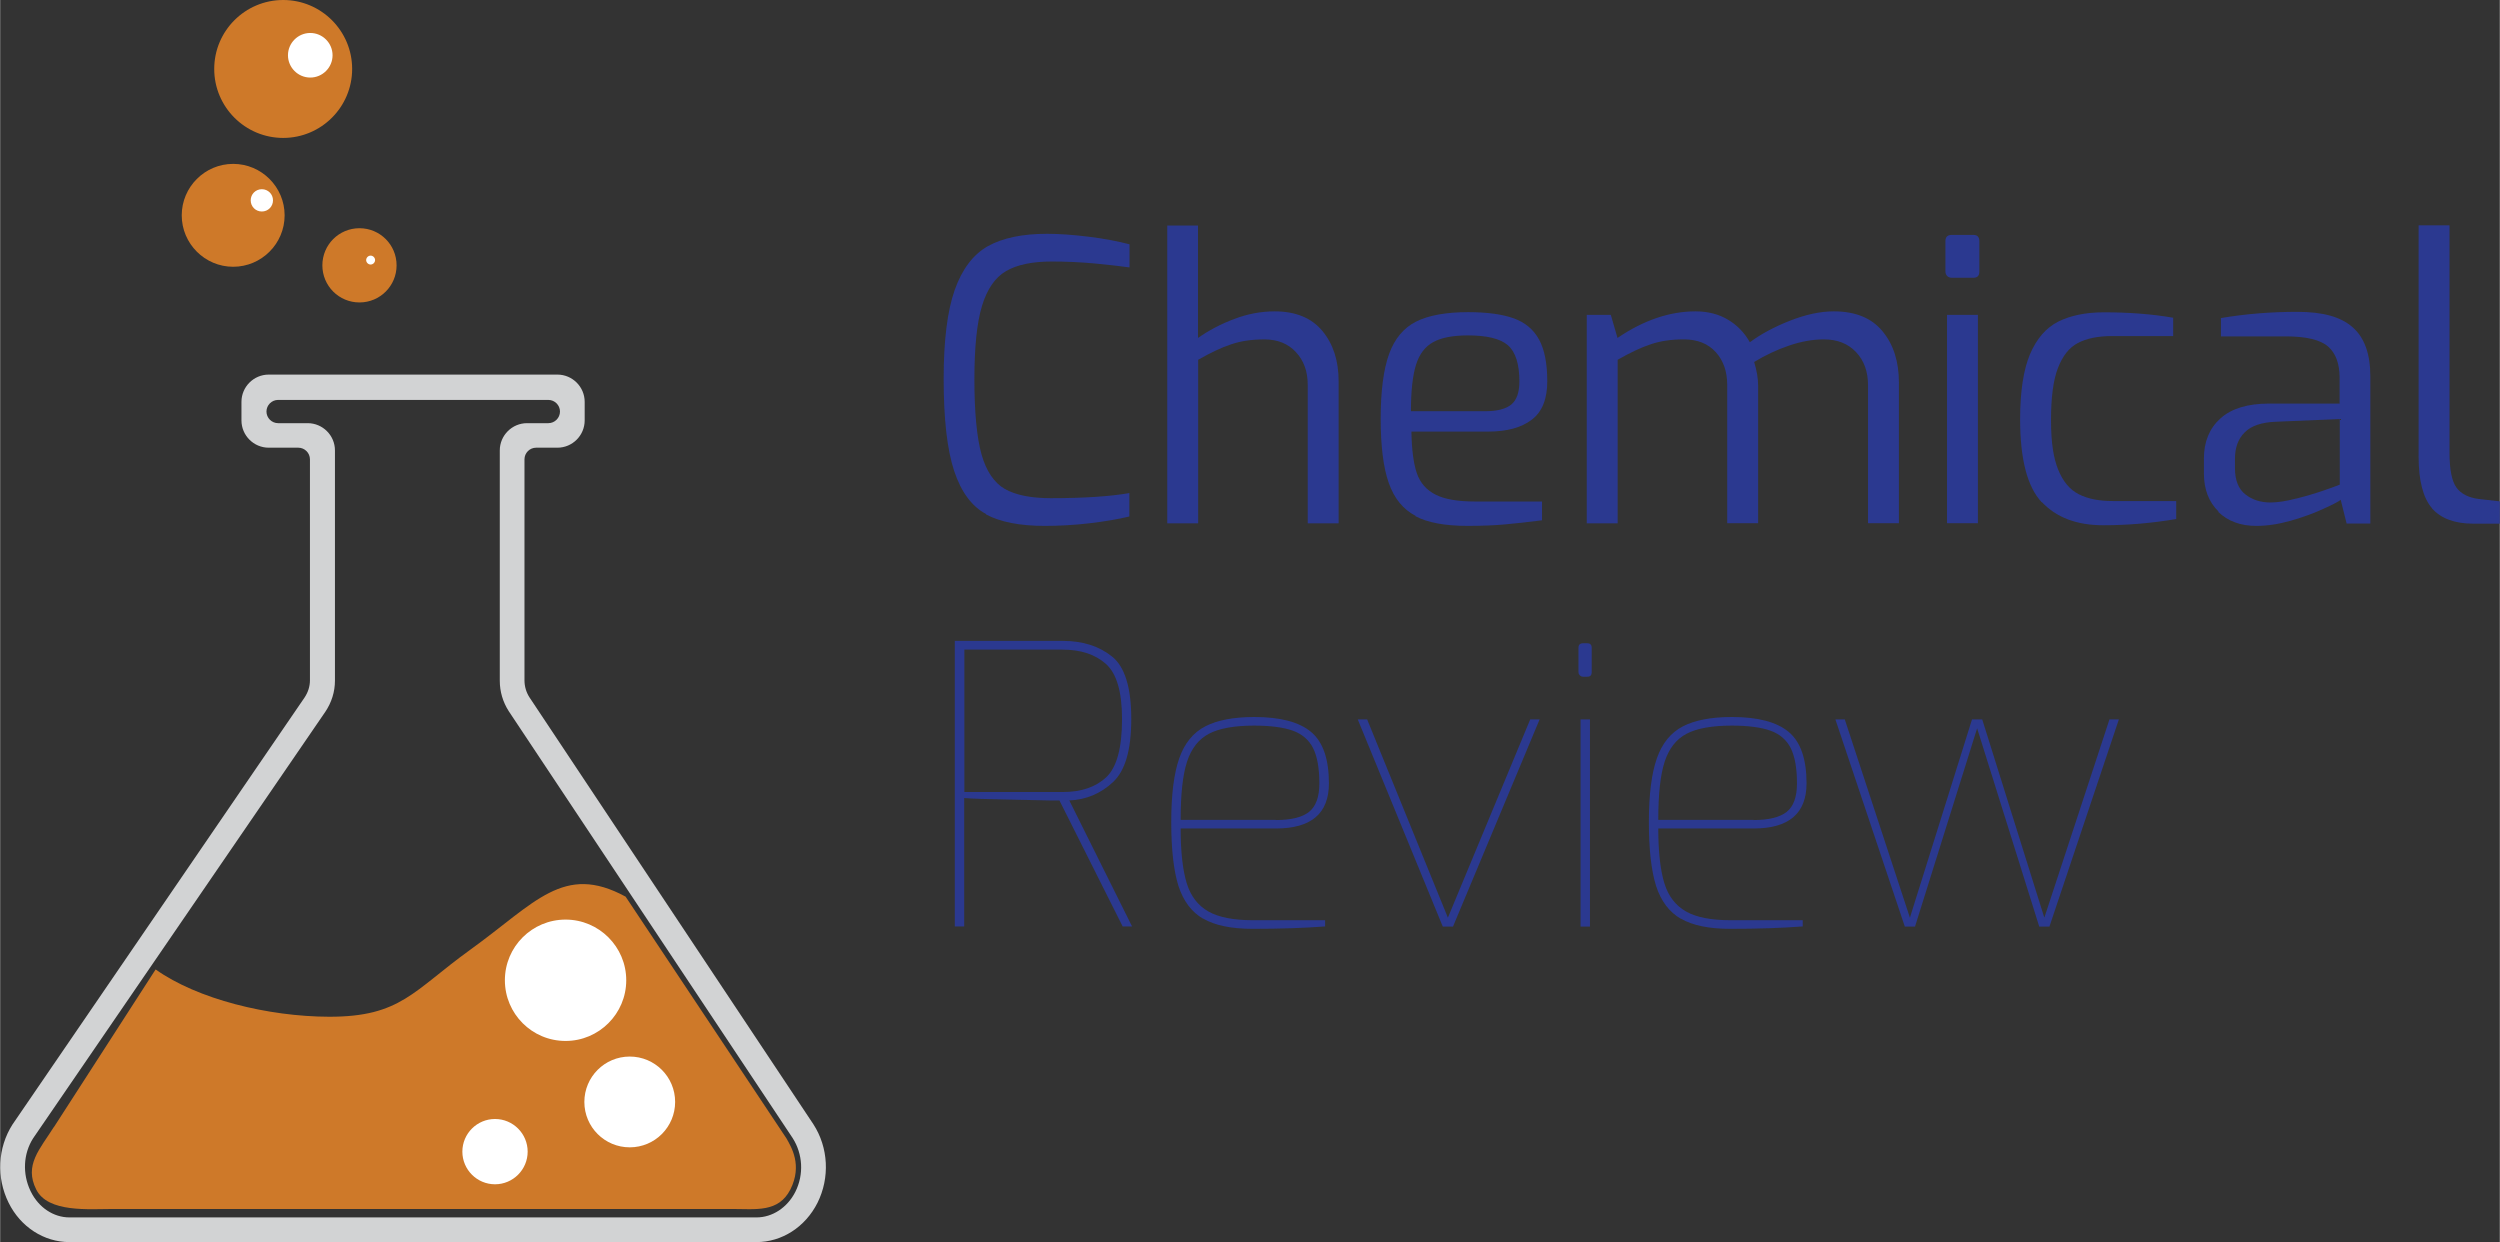
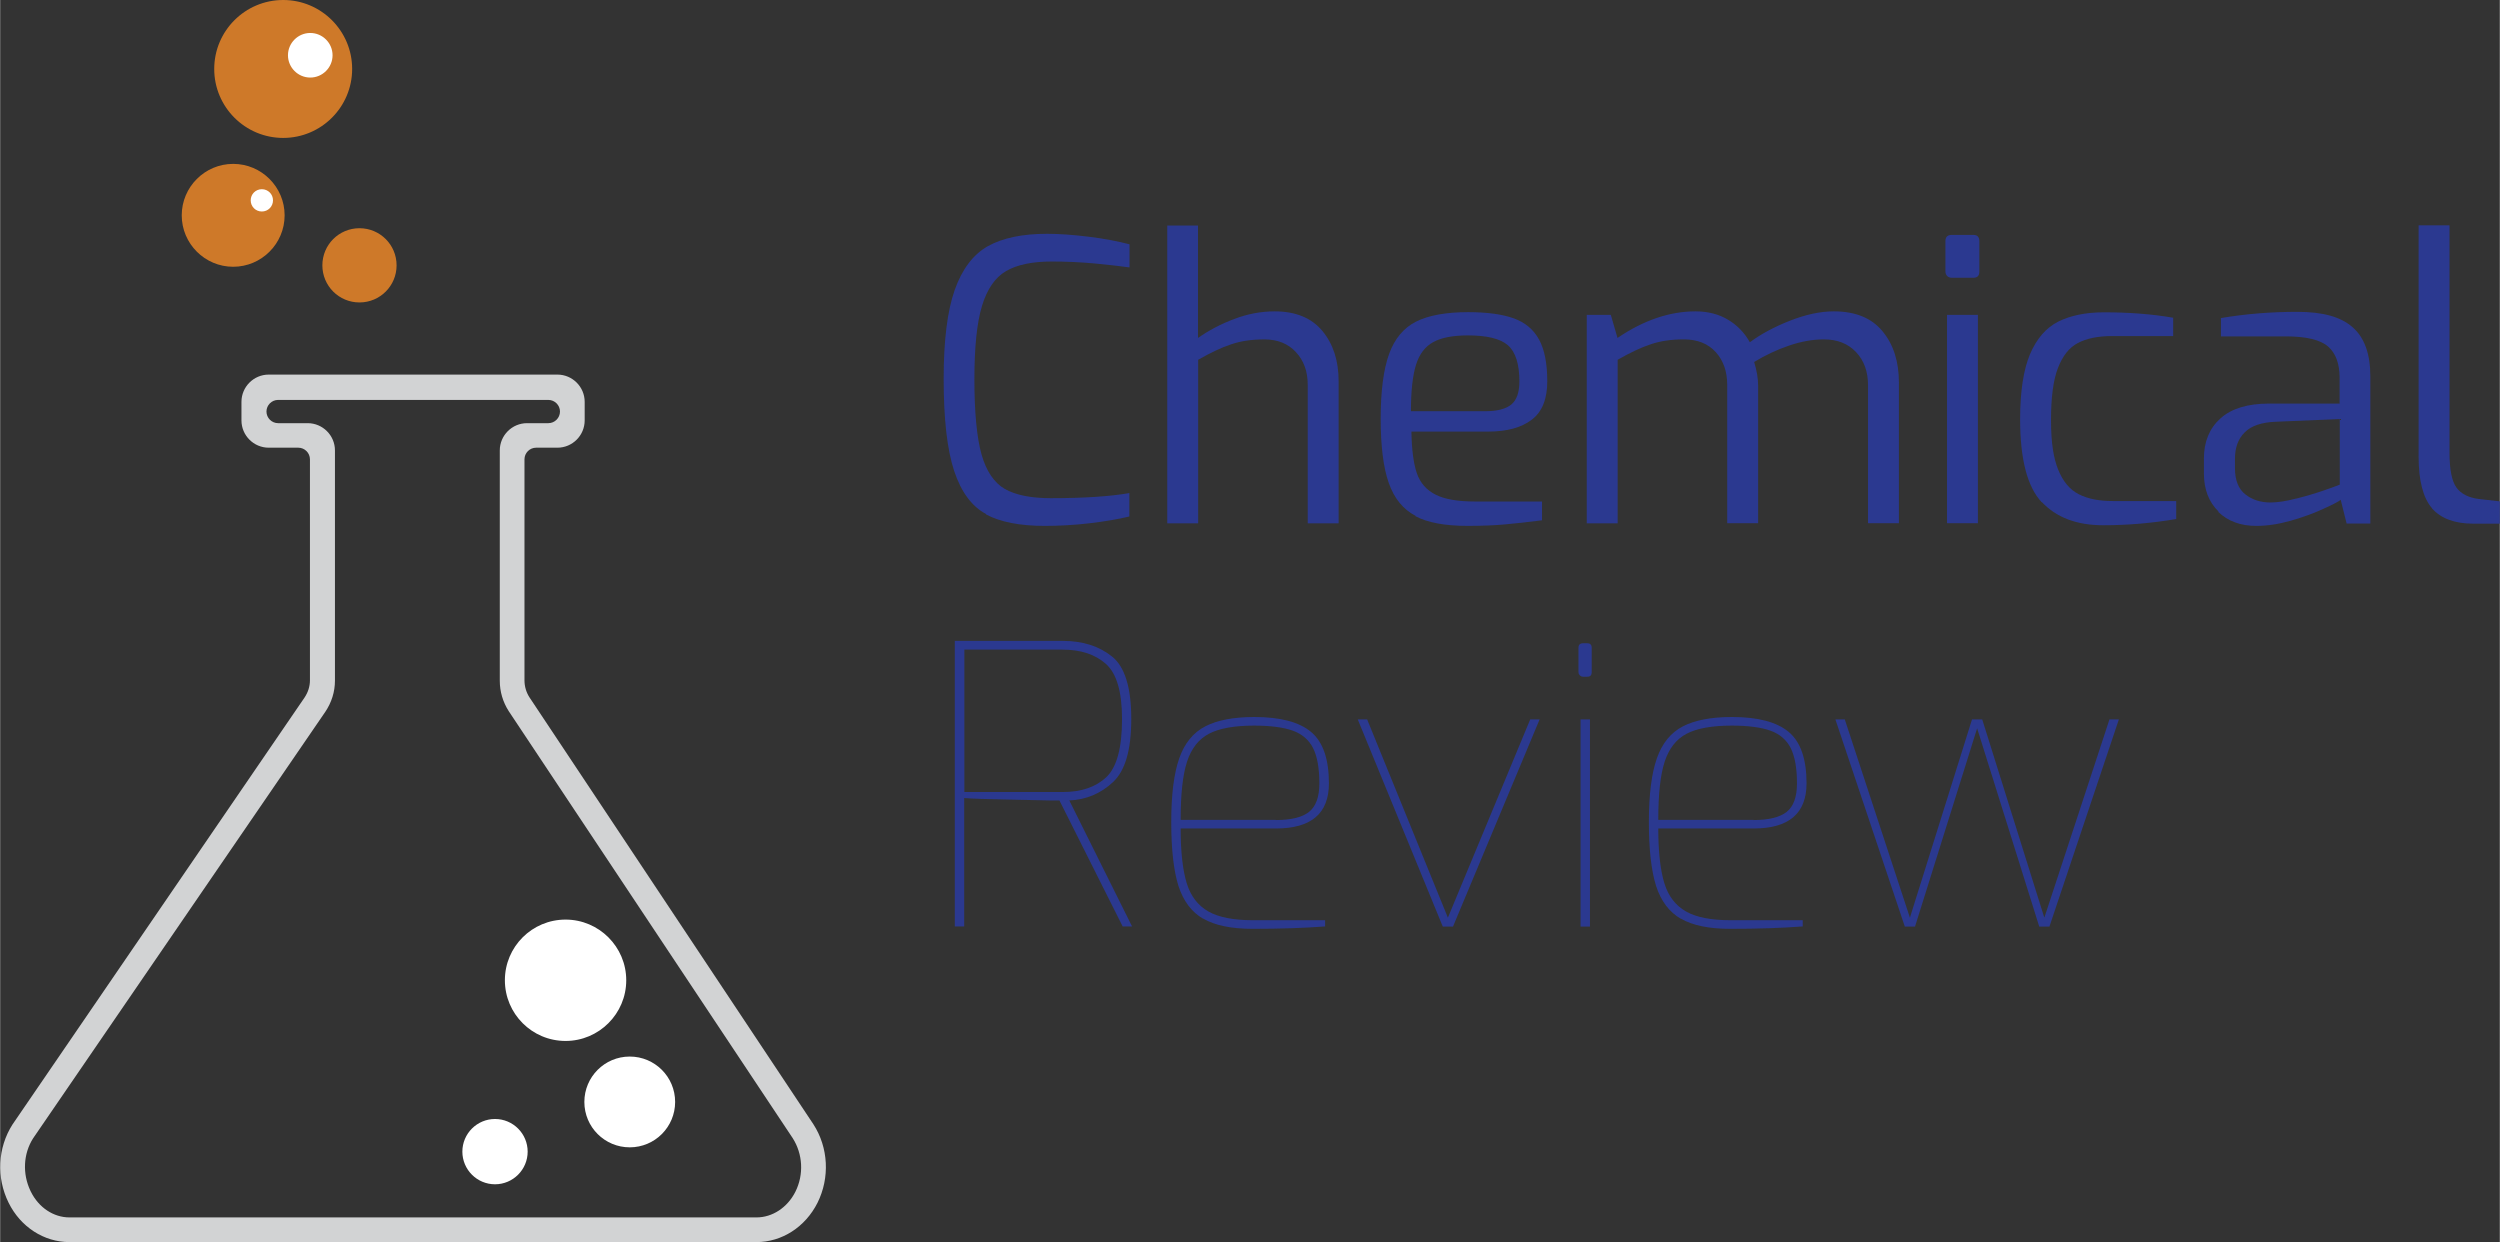
<svg xmlns="http://www.w3.org/2000/svg" id="Warstwa_2" width="55.37mm" height="27.51mm" viewBox="0 0 156.95 77.99">
  <rect x="0" y="0" width="156.95" height="77.99" fill="#333333" stroke="none" />
  <g id="Warstwa_1-2">
    <path d="M61.91,32.28c-.9-.48-1.57-1.38-2.01-2.71s-.66-3.25-.66-5.78c0-2.4.23-4.26.69-5.57.46-1.31,1.15-2.23,2.08-2.76.93-.52,2.17-.78,3.72-.78.75,0,1.61.06,2.59.18.97.12,1.83.28,2.59.48v1.45c-.57-.08-1.31-.16-2.21-.25-.9-.08-1.79-.12-2.67-.12-1.23,0-2.18.2-2.87.6-.69.4-1.19,1.13-1.51,2.18-.32,1.05-.48,2.59-.48,4.62s.15,3.66.45,4.72c.3,1.05.79,1.77,1.46,2.16.67.38,1.63.58,2.89.58,2.07,0,3.72-.11,4.93-.32v1.47c-.75.18-1.6.32-2.54.43-.94.11-1.87.16-2.78.16-1.55,0-2.78-.24-3.68-.72Z" fill="#2b3990" stroke-width="0" />
    <path d="M73.27,14.16h1.94v7.06c.67-.47,1.42-.87,2.27-1.19.84-.32,1.69-.48,2.54-.48,1.32,0,2.32.41,3,1.23.68.82,1.02,1.87,1.02,3.16v8.92h-1.94v-8.7c0-.83-.24-1.51-.74-2.05-.49-.53-1.15-.8-1.98-.8-.78,0-1.48.1-2.09.31-.61.2-1.3.53-2.07.97v10.27h-1.94V14.16Z" fill="#2b3990" stroke-width="0" />
    <path d="M88.87,32.39c-.78-.41-1.34-1.09-1.68-2.06-.34-.96-.51-2.31-.51-4.04s.18-3.1.53-4.07c.35-.96.92-1.64,1.7-2.03.78-.39,1.87-.59,3.26-.59,1.19,0,2.15.13,2.87.39.72.26,1.25.71,1.59,1.34.34.63.51,1.5.51,2.61s-.32,1.92-.97,2.41c-.65.5-1.56.75-2.76.75h-4.8c.02,1.13.13,2,.34,2.61.21.61.6,1.06,1.18,1.35.57.29,1.4.43,2.47.43h4.21v1.18c-.88.11-1.67.2-2.35.26-.69.06-1.46.09-2.33.09-1.4,0-2.5-.2-3.27-.61ZM93.24,25.82c.75,0,1.3-.14,1.64-.42.34-.28.51-.76.51-1.45,0-1.09-.24-1.85-.72-2.27-.48-.42-1.32-.62-2.51-.62-.95,0-1.67.14-2.18.42-.51.28-.87.75-1.08,1.42-.21.67-.32,1.64-.32,2.92h4.66Z" fill="#2b3990" stroke-width="0" />
    <path d="M99.61,19.77h1.52l.42,1.45c1.63-1.11,3.27-1.67,4.9-1.67.78,0,1.47.18,2.05.53.58.35,1.03.82,1.36,1.41.69-.51,1.52-.96,2.51-1.35.99-.39,1.91-.59,2.76-.59,1.36,0,2.38.42,3.06,1.25.69.83,1.03,1.91,1.03,3.23v8.82h-1.94v-8.67c0-.85-.25-1.54-.75-2.07-.5-.53-1.17-.8-2.02-.8-.7,0-1.43.13-2.19.39-.76.26-1.49.6-2.19,1.03.16.52.25,1.01.25,1.47v8.65h-1.94v-8.67c0-.85-.24-1.54-.72-2.07-.48-.53-1.15-.8-2-.8-.78,0-1.48.1-2.09.31-.61.2-1.3.53-2.07.97v10.27h-1.94v-13.08Z" fill="#2b3990" stroke-width="0" />
    <path d="M122.25,17.33c-.07-.07-.11-.17-.11-.28v-1.91c0-.26.13-.39.39-.39h1.37c.24,0,.37.13.37.39v1.91c0,.26-.12.39-.37.39h-1.37c-.11,0-.21-.04-.28-.11ZM122.24,19.77h1.94v13.08h-1.94v-13.08Z" fill="#2b3990" stroke-width="0" />
    <path d="M128.19,31.54c-.91-.97-1.36-2.71-1.36-5.21,0-1.75.21-3.11.62-4.09.42-.98,1.01-1.66,1.78-2.05.77-.38,1.72-.58,2.87-.58,1.57,0,3.01.11,4.34.34v1.15h-3.82c-.9,0-1.62.15-2.17.44-.55.29-.96.82-1.25,1.58-.29.76-.43,1.84-.43,3.25s.15,2.38.45,3.12c.3.74.73,1.26,1.29,1.54.56.29,1.27.43,2.13.43h3.99v1.13c-1.54.26-3.06.39-4.58.39-1.67,0-2.95-.49-3.86-1.46Z" fill="#2b3990" stroke-width="0" />
    <path d="M139.29,32.12c-.61-.59-.92-1.39-.92-2.4v-.93c0-1.06.35-1.9,1.04-2.52.69-.62,1.71-.93,3.05-.93h4.43v-1.62c0-.88-.24-1.54-.72-1.96-.48-.42-1.37-.64-2.66-.64h-4.07v-1.15c1.54-.26,3.13-.39,4.78-.39s2.75.32,3.49.97c.74.65,1.11,1.67,1.11,3.08v9.24h-1.49l-.37-1.49c-.11.1-.47.29-1.07.56-.6.28-1.28.53-2.05.75-.77.22-1.49.33-2.18.33-.98,0-1.78-.29-2.39-.88ZM144.15,31.31c.64-.16,1.21-.33,1.73-.51.51-.18.85-.3,1.02-.37v-4.12l-3.99.17c-.9.03-1.56.25-1.97.66-.42.41-.62.96-.62,1.67v.59c0,.75.22,1.3.65,1.64.43.34.96.51,1.58.51.44,0,.98-.08,1.62-.25Z" fill="#2b3990" stroke-width="0" />
    <path d="M152.7,31.92c-.56-.64-.85-1.72-.85-3.26v-14.51h1.94v14.26c0,1.08.15,1.81.44,2.21.29.39.76.63,1.4.71l1.32.15v1.4h-1.67c-1.16,0-2.02-.32-2.59-.96Z" fill="#2b3990" stroke-width="0" />
    <path d="M59.95,40.24h6.76c1.26,0,2.29.33,3.1.98.81.65,1.21,1.96,1.21,3.92s-.38,3.25-1.15,3.97c-.77.72-1.68,1.1-2.74,1.15l3.94,7.91h-.59l-3.97-7.91h-.59c-.64-.02-1.56-.04-2.76-.06-1.2-.02-2.08-.05-2.63-.09v8.06h-.59v-17.94ZM66.72,49.73c1.16,0,2.07-.31,2.73-.93.66-.62.99-1.84.99-3.65,0-1.72-.34-2.87-1.02-3.47-.68-.6-1.58-.89-2.71-.89h-6.17v8.94h6.17Z" fill="#2b3990" stroke-width="0" />
    <path d="M75.54,57.69c-.73-.42-1.25-1.11-1.56-2.07-.3-.96-.45-2.29-.45-4.01s.17-3.05.5-3.99c.33-.95.88-1.62,1.63-2.01.75-.39,1.78-.59,3.09-.59,1.62,0,2.8.31,3.55.93.75.62,1.13,1.7,1.13,3.23,0,1.9-1.11,2.84-3.33,2.84h-5.98c0,1.47.13,2.61.38,3.43.25.82.71,1.41,1.36,1.78.65.37,1.59.55,2.82.55h4.51v.39c-1.31.1-2.83.15-4.56.15-1.32,0-2.35-.21-3.09-.64ZM80.09,51.49c.96,0,1.66-.17,2.09-.51.43-.34.65-.94.65-1.79,0-.95-.13-1.68-.39-2.21-.26-.52-.69-.89-1.27-1.1-.59-.21-1.4-.32-2.43-.32-1.24,0-2.19.17-2.84.51-.65.34-1.11.93-1.38,1.76-.27.83-.4,2.05-.4,3.65h5.98Z" fill="#2b3990" stroke-width="0" />
    <path d="M85.24,45.17h.59l5.07,12.45,5.17-12.45h.59l-5.44,13.01h-.64l-5.34-13.01Z" fill="#2b3990" stroke-width="0" />
    <path d="M99.19,42.41c-.06-.06-.09-.13-.09-.21v-1.52c0-.2.1-.29.29-.29h.27c.18,0,.27.1.27.29v1.52c0,.2-.09.29-.27.29h-.27c-.08,0-.15-.03-.21-.09ZM99.23,45.17h.59v13.01h-.59v-13.01Z" fill="#2b3990" stroke-width="0" />
    <path d="M105.53,57.69c-.73-.42-1.25-1.11-1.56-2.07-.3-.96-.45-2.29-.45-4.01s.17-3.05.5-3.99c.33-.95.88-1.62,1.63-2.01.75-.39,1.78-.59,3.09-.59,1.62,0,2.8.31,3.55.93.75.62,1.13,1.7,1.13,3.23,0,1.9-1.11,2.84-3.33,2.84h-5.98c0,1.47.13,2.61.38,3.43.25.82.71,1.41,1.36,1.78.65.37,1.59.55,2.82.55h4.51v.39c-1.31.1-2.83.15-4.56.15-1.32,0-2.35-.21-3.09-.64ZM110.08,51.49c.96,0,1.66-.17,2.09-.51.43-.34.65-.94.65-1.79,0-.95-.13-1.68-.39-2.21-.26-.52-.69-.89-1.27-1.1-.59-.21-1.4-.32-2.43-.32-1.24,0-2.19.17-2.84.51-.65.34-1.11.93-1.38,1.76-.27.83-.4,2.05-.4,3.65h5.98Z" fill="#2b3990" stroke-width="0" />
    <path d="M115.23,45.17h.59l4.09,12.45,3.9-12.45h.64l3.9,12.45,4.09-12.45h.59l-4.36,13.01h-.64l-3.9-12.45-3.9,12.45h-.64l-4.36-13.01Z" fill="#2b3990" stroke-width="0" />
    <path d="M20.23,16.66c0,1.29,1.04,2.33,2.33,2.33,1.29,0,2.33-1.04,2.33-2.33,0-1.29-1.04-2.33-2.33-2.33s-2.33,1.04-2.33,2.33Z" fill="#ce7929" stroke-width="0" />
    <path d="M4.35,77.51h43.14c1.41,0,2.71-.84,3.4-2.2.71-1.42.62-3.12-.23-4.44l-17.83-26.82c-.25-.39-.39-.85-.39-1.32v-13.88c0-.67.55-1.22,1.22-1.22h1.34c.67,0,1.22-.55,1.22-1.22v-1.17c0-.67-.55-1.22-1.22-1.22h-18.13c-.67,0-1.22.55-1.22,1.22v1.17c0,.67.55,1.22,1.22,1.22h1.86c.67,0,1.22.55,1.22,1.22v13.88c0,.48-.15.95-.43,1.36L1.18,70.88c-.84,1.31-.92,3-.21,4.43h0c.67,1.36,1.97,2.2,3.38,2.2ZM34.41,27.05h-1.34c-.67,0-1.22.55-1.22,1.22v14.46c0,.58.17,1.15.48,1.64l17.83,26.82c.74,1.14.81,2.62.2,3.86-.59,1.16-1.69,1.88-2.88,1.88H4.35c-1.19,0-2.29-.72-2.86-1.88h0c-.62-1.24-.55-2.71.17-3.84l18.33-26.79c.35-.51.53-1.09.53-1.68v-14.46c0-.67-.55-1.22-1.22-1.22h-1.86c-.67,0-1.22-.55-1.22-1.22h0c0-.67.55-1.22,1.22-1.22h16.97c.67,0,1.22.55,1.22,1.22h0c0,.67-.55,1.22-1.22,1.22Z" fill="#d2d3d4" stroke-width="0" />
    <path d="M47.49,77.99H4.35c-1.6,0-3.07-.95-3.82-2.47-.78-1.57-.69-3.45.24-4.91h0s18.34-26.81,18.34-26.81c.22-.33.34-.7.34-1.08v-13.88c0-.4-.33-.73-.73-.73h-1.86c-.94,0-1.71-.77-1.71-1.71v-1.17c0-.94.77-1.71,1.71-1.71h18.13c.94,0,1.71.77,1.71,1.71v1.17c0,.94-.77,1.71-1.71,1.71h-1.34c-.4,0-.73.33-.73.73v13.88c0,.38.11.75.31,1.06l17.83,26.81c.95,1.47,1.04,3.36.26,4.93-.77,1.53-2.24,2.47-3.84,2.47ZM1.9,74.77l.03.06c.49.99,1.42,1.61,2.42,1.61h43.14c1,0,1.94-.62,2.44-1.61.54-1.08.47-2.37-.17-3.37l-17.83-26.81c-.37-.58-.56-1.23-.56-1.91v-14.46c0-.94.77-1.71,1.71-1.71h1.34c.4,0,.73-.33.73-.73s-.33-.73-.73-.73h-16.97c-.4,0-.73.33-.73.73s.33.73.73.73h1.86c.94,0,1.71.77,1.71,1.71v14.46c0,.69-.21,1.37-.61,1.96L2.07,71.47c-.62.97-.68,2.23-.17,3.3Z" fill="#d2d3d4" stroke-width="0" />
    <path d="M11.4,13.52c0,1.78,1.45,3.23,3.23,3.23s3.23-1.45,3.23-3.23c0-1.78-1.45-3.23-3.23-3.23s-3.23,1.45-3.23,3.23Z" fill="#ce7929" stroke-width="0" />
    <path d="M22.1,4.33c0-2.39-1.94-4.33-4.33-4.33s-4.33,1.94-4.33,4.33c0,2.39,1.94,4.33,4.33,4.33s4.33-1.94,4.33-4.33Z" fill="#ce7929" stroke-width="0" />
    <path d="M18.07,3.47c0,.77.63,1.4,1.4,1.4s1.4-.63,1.4-1.4c0-.77-.63-1.4-1.4-1.4s-1.4.63-1.4,1.4Z" fill="#fff" stroke-width="0" />
    <path d="M15.73,12.58c0,.39.31.7.7.7s.7-.31.7-.7-.31-.7-.7-.7-.7.31-.7.7Z" fill="#fff" stroke-width="0" />
-     <path d="M22.98,16.33c0,.15.13.28.28.28s.28-.13.28-.28-.13-.28-.28-.28-.28.13-.28.28Z" fill="#fff" stroke-width="0" />
-     <path d="M3.38,70.76l6.38-9.89c2.63,1.87,7.07,2.96,10.89,2.97,4.5.01,5.29-1.63,8.87-4.21,4.08-2.94,5.86-5.45,9.75-3.33l10.1,15.18c.31.55,1.01,1.68.25,3.2-.75,1.47-2.16,1.23-3.71,1.23H7.12c-1.54,0-4.13.25-4.86-1.23-.76-1.52.22-2.51,1.12-3.93Z" fill="#ce7929" stroke-width="0" />
    <path d="M33.12,72.31c0,1.13-.92,2.05-2.05,2.05s-2.05-.92-2.05-2.05c0-1.13.92-2.05,2.05-2.05s2.05.92,2.05,2.05Z" fill="#fff" stroke-width="0" />
    <path d="M42.38,69.19c0,1.57-1.27,2.85-2.85,2.85-1.57,0-2.85-1.27-2.85-2.85,0-1.57,1.27-2.85,2.85-2.85,1.57,0,2.85,1.27,2.85,2.85Z" fill="#fff" stroke-width="0" />
    <path d="M31.69,61.55c0-2.11,1.71-3.81,3.81-3.81,2.1,0,3.81,1.71,3.81,3.81s-1.71,3.81-3.81,3.81c-2.11,0-3.81-1.71-3.81-3.81Z" fill="#fff" stroke-width="0" />
  </g>
</svg>